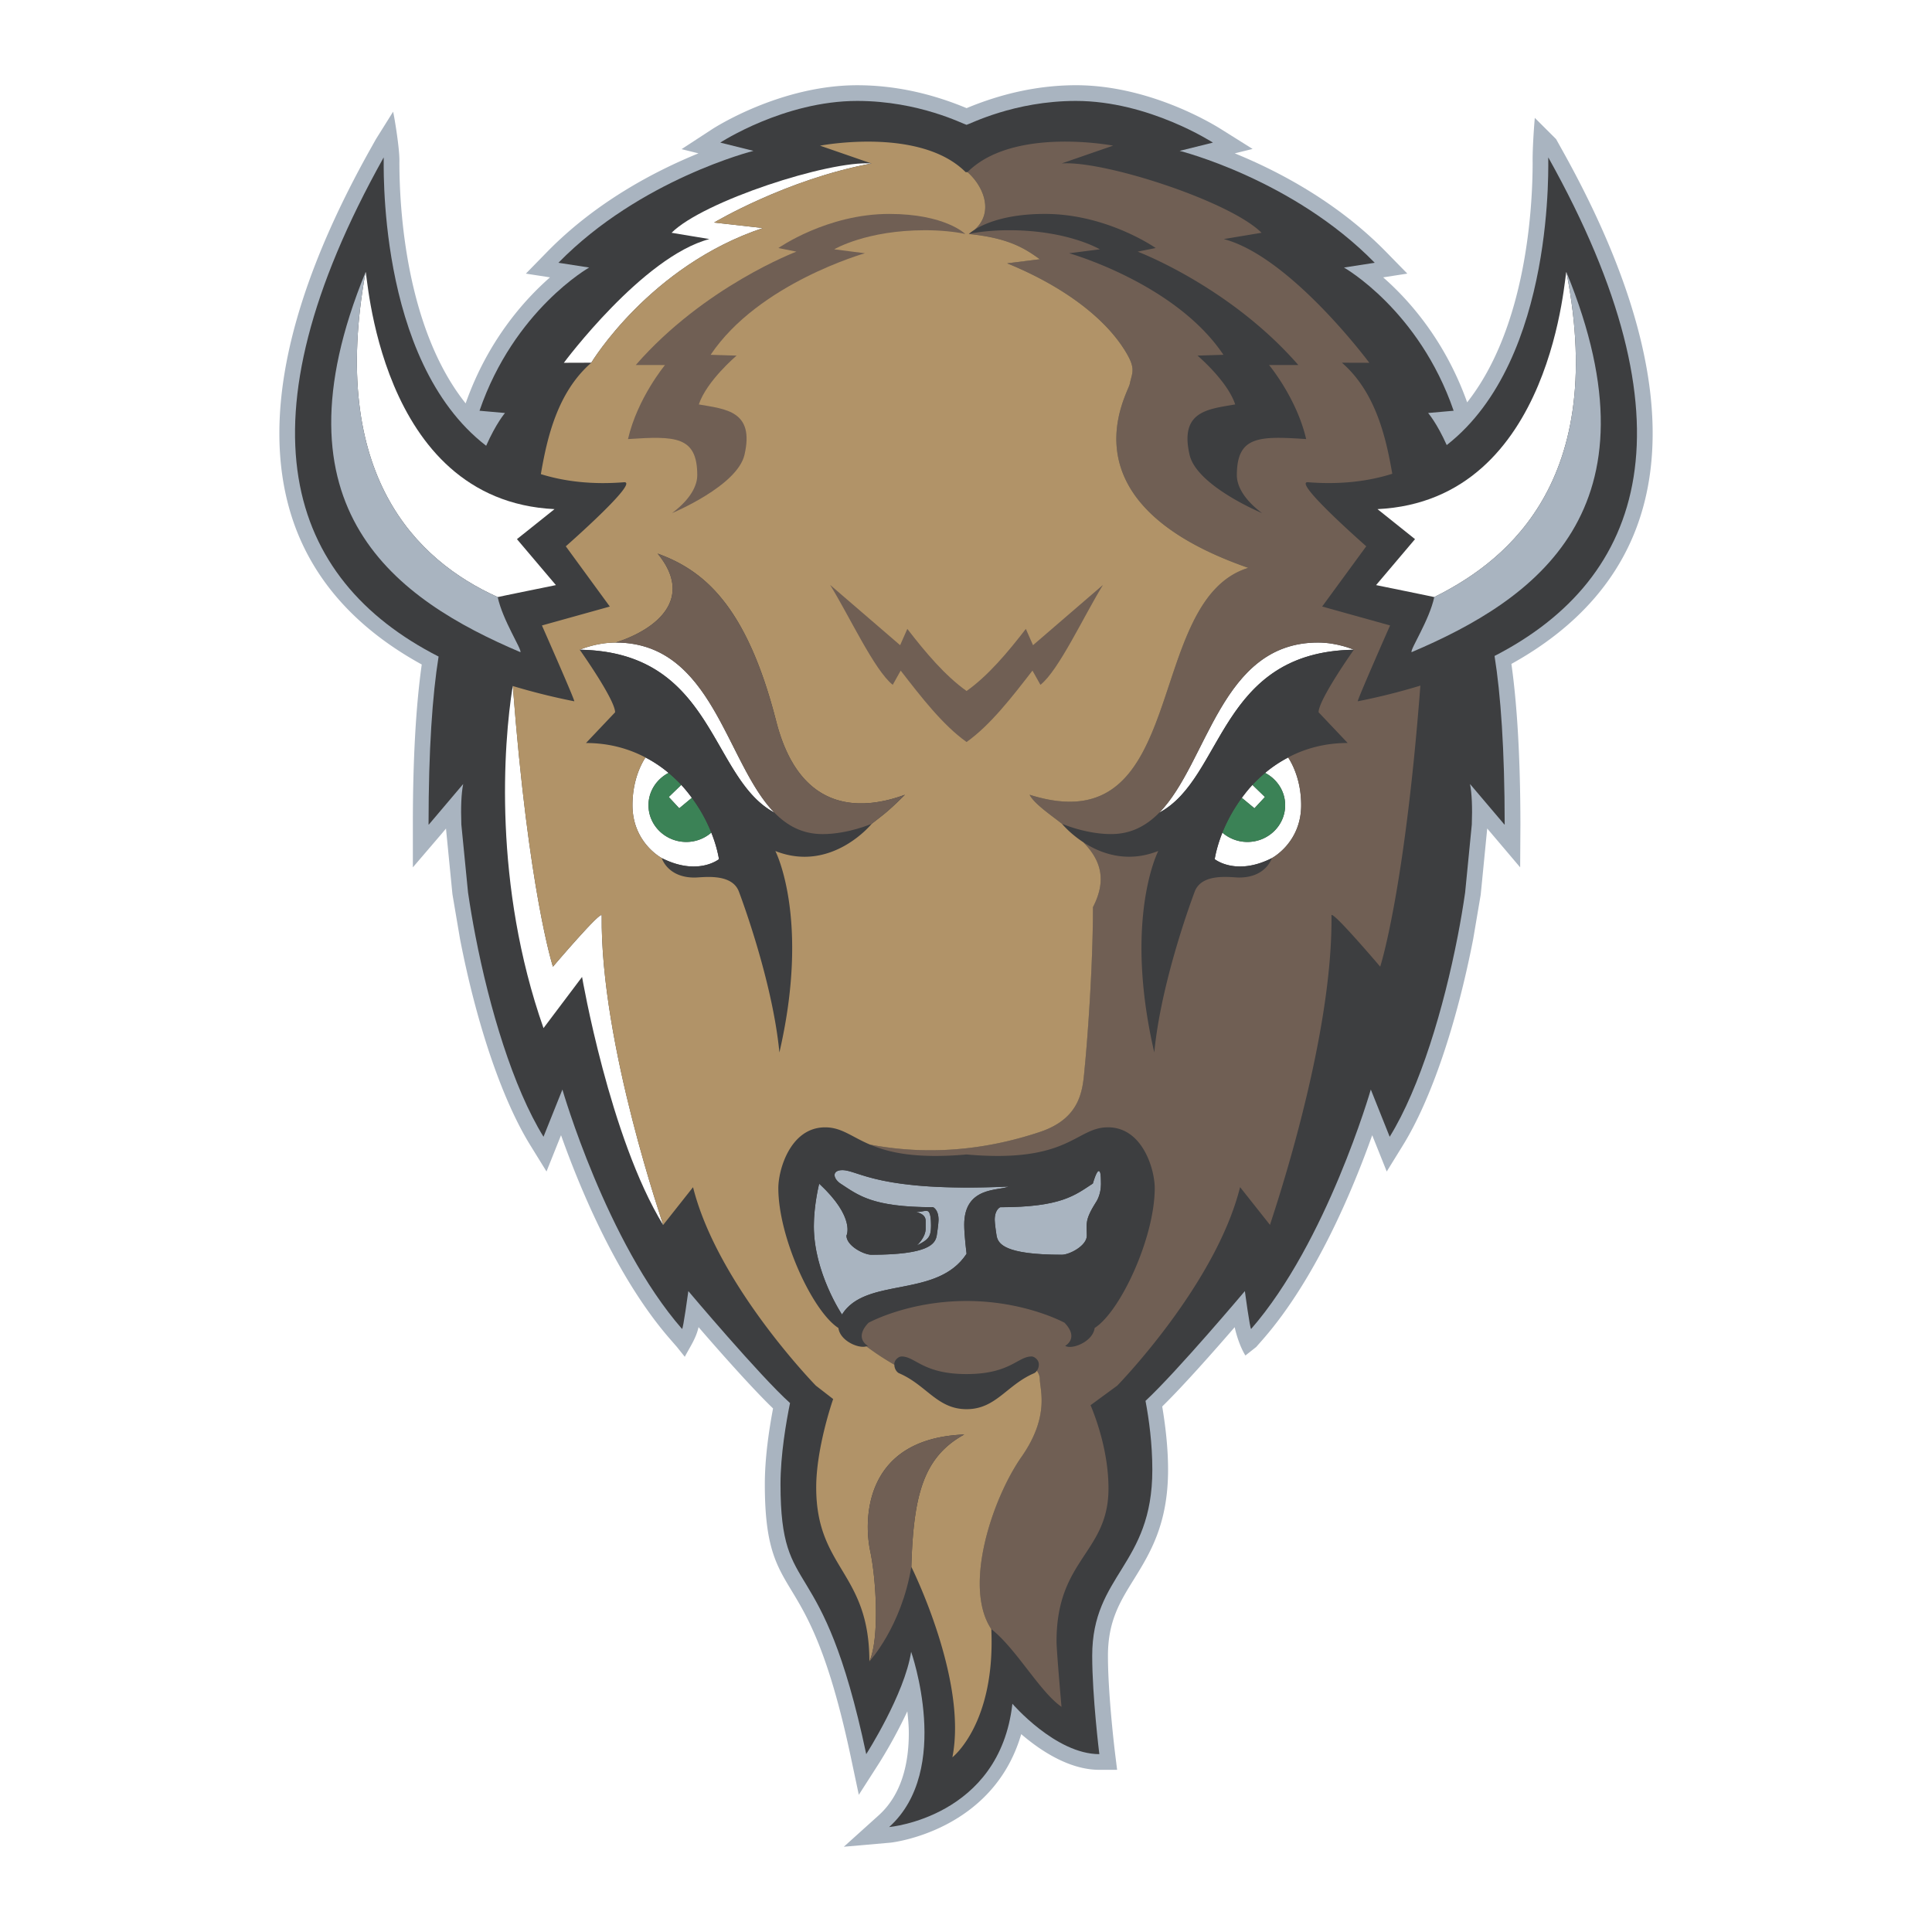
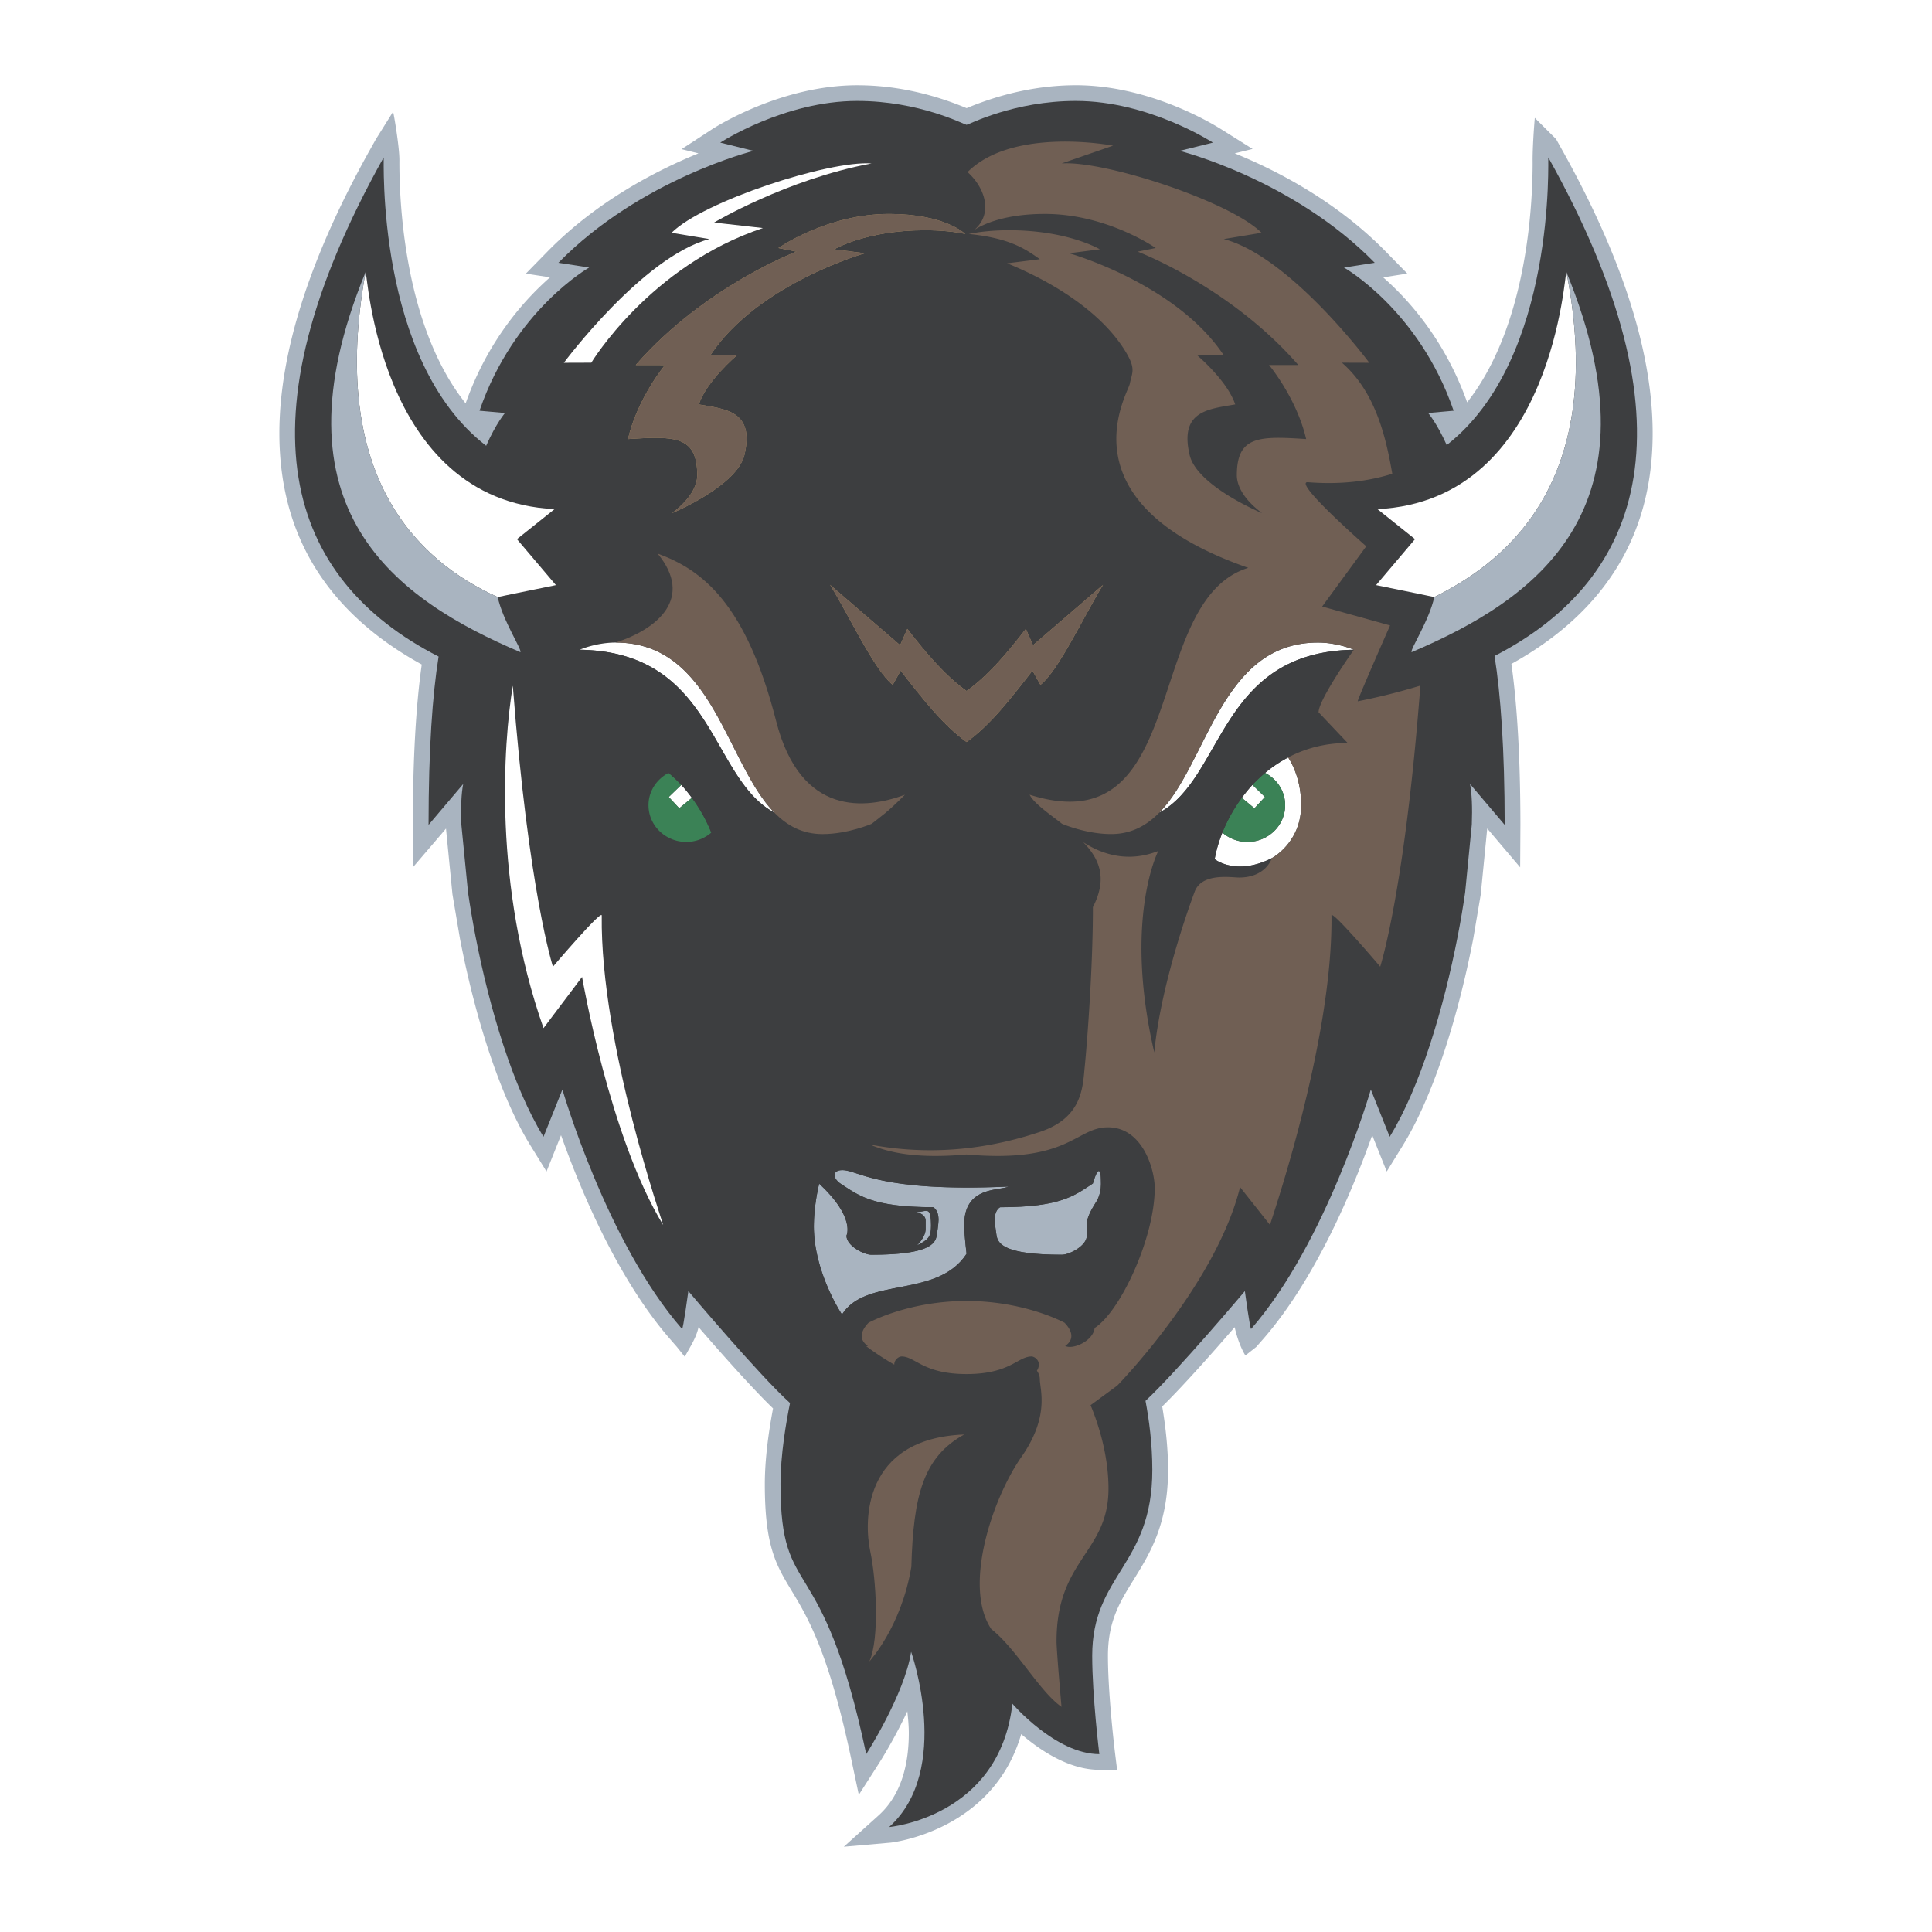
<svg xmlns="http://www.w3.org/2000/svg" width="2500" height="2500" viewBox="0 0 192.756 192.756">
  <g fill-rule="evenodd" clip-rule="evenodd">
-     <path fill="#fff" d="M0 0h192.756v192.756H0V0z" />
    <path d="M96.436 10.789c-3.59-1.499-7.258-2.285-10.908-2.285-7.677 0-14.247 4.233-14.521 4.414L68 14.881l1.686.419c-4.172 1.702-10.134 4.754-15.091 9.822L52.466 27.3l2.409.372c-2.612 2.29-6.223 6.345-8.418 12.573-6.025-7.556-6.609-19.681-6.609-24.001l.001-.294c0-1.196-.466-4.091-.628-4.805l-1.713 2.736-.595 1.063c-6.016 10.764-9.04 20.241-9.04 28.293 0 2.838.375 5.5 1.127 7.977 1.933 6.364 6.38 11.405 13.078 15.084-.581 4.123-.887 9.448-.887 15.967v4.271l2.791-3.259s.384-.453.515-.61c.135 1.387.641 6.528.641 6.528.009.075.757 4.475.757 4.475 1.655 8.544 4.206 16.04 6.998 20.566l1.632 2.645 1.45-3.622c1.855 5.217 5.559 14.244 10.891 20.356l.67.77.786.984c.486-.942 1.122-1.82 1.372-2.961 2.148 2.488 5.333 6.086 7.434 8.113-.406 2.144-.821 4.94-.821 7.559 0 6.207 1.127 8.071 2.688 10.649 1.547 2.559 3.666 6.062 5.898 16.604l.791 3.736 2.06-3.216a49.41 49.41 0 0 0 2.782-5.114c.072.705.146 1.416.146 2.172 0 2.942-.671 6.103-3.008 8.207l-3.475 3.132 4.66-.408c.111-.009 10.216-1.127 13.038-10.828 1.861 1.6 4.754 3.562 7.797 3.562h1.77l-.217-1.758c-.006-.057-.697-5.707-.697-9.623 0-3.451 1.195-5.382 2.582-7.617 1.6-2.584 3.416-5.513 3.416-10.933 0-2.002-.217-4.132-.584-6.32 2.098-2.054 5.15-5.504 7.23-7.912.248 1.133.68 2.21 1.07 2.826l1.076-.849.682-.775c5.332-6.111 9.039-15.138 10.893-20.354l1.449 3.621 1.633-2.646c2.783-4.513 5.332-12.008 6.996-20.565l.746-4.404c.01-.064.539-5.479.65-6.608l3.287 3.877.025-4.273c-.006-6.541-.316-11.887-.898-16.025 6.648-3.686 11.062-8.718 12.977-15.066.746-2.465 1.115-5.112 1.115-7.936 0-8.051-3.023-17.529-9.041-28.293l-.594-1.066-2.123-2.117c-.098 1.104-.219 2.997-.219 4.192l.002.293c0 4.295-.58 16.337-6.533 23.897-2.201-6.168-5.781-10.196-8.381-12.471l2.412-.374-2.129-2.177c-4.955-5.066-10.916-8.119-15.088-9.821l1.781-.44-3.146-1.973c-1.166-.732-7.346-4.385-14.482-4.385-3.649.003-7.317.789-10.908 2.288z" fill="#a9b4c0" />
    <path d="M146.842 82.266c.064-1.697.008-3.095-.178-4.045l3.432 4.045h.027c-.006-7.543-.4-12.989-1.012-16.82 15.057-7.744 20.152-23.284 5.363-49.739-.061-.107.875 20.109-10.135 28.699-.977-2.191-1.854-3.201-1.854-3.201l2.545-.225c-3.457-10.06-10.943-14.288-10.943-14.288l3.07-.475c-8.15-8.333-19.461-11.165-19.461-11.165l3.318-.824c-.01 0-6.377-4.158-13.674-4.158-6.188 0-10.636 2.343-10.906 2.384-.266-.041-4.719-2.384-10.908-2.384-7.299 0-13.665 4.158-13.665 4.158l3.31.824s-11.309 2.832-19.458 11.165l3.068.475s-7.486 4.229-10.94 14.288l2.542.225s-.89 1.029-1.879 3.27C37.406 35.925 38.34 15.6 38.279 15.707c-14.82 26.515-9.668 42.072 5.479 49.797-.613 3.826-1.001 9.255-1.001 16.762h.029l3.427-4.045c-.193.95-.245 2.348-.184 4.045l.667 6.777c.204 1.39.45 2.846.737 4.33 1.395 7.206 3.749 15.109 6.792 20.042l1.887-4.712s4.394 15.24 11.933 23.884c.105.116.631-3.774.631-3.774s7.116 8.448 10.145 11.17c-.384 1.884-.95 5.159-.95 8.099 0 11.932 4.125 6.01 8.553 26.93 0 0 3.835-5.988 4.48-10.212 0 0 4.146 11.771-2.194 17.485 0 0 11.016-.963 12.297-12.301 0 0 4.316 5.027 8.674 5.027 0 0-.711-5.753-.711-9.814 0-8.123 5.998-8.992 5.998-18.55 0-2.621-.33-5.024-.68-6.881 3.148-2.925 9.914-10.953 9.914-10.953s.52 3.891.627 3.774c7.541-8.644 11.938-23.884 11.938-23.884l1.883 4.712c3.043-4.934 5.393-12.837 6.793-20.042.289-1.483.533-2.939.734-4.33l.665-6.777z" fill="#3d3e40" />
-     <path d="M71.734 85.718a13.168 13.168 0 0 0-.766-2.65 3.8 3.8 0 0 1-2.494.933c-2.083 0-3.774-1.641-3.774-3.667 0-1.399.818-2.603 2.005-3.223a12.767 12.767 0 0 0-2.306-1.541c-.42.646-1.297 2.284-1.297 4.763 0 3.747 2.921 5.276 2.921 5.276 3.602 1.829 5.711.109 5.711.109z" fill="#fff" />
    <path d="M67.971 78.307l-1.249 1.209 1.048 1.127 1.257-1.046a14.957 14.957 0 0 0-1.056-1.29zM77.256 81.073c-4.866-4.995-6.126-16.965-15.825-16.965-1.966 0-3.592.717-3.592.717 13.466.206 12.961 12.801 19.417 16.248zM121.189 85.718s2.113 1.719 5.713-.108c0 0 2.918-1.529 2.918-5.276 0-2.479-.877-4.117-1.297-4.763-.84.44-1.611.958-2.305 1.541 1.189.62 2.002 1.823 2.002 3.223 0 2.026-1.688 3.667-3.771 3.667a3.81 3.81 0 0 1-2.494-.933c-.365.927-.627 1.827-.766 2.649z" fill="#fff" />
    <path d="M126.203 79.516l-1.248-1.209c-.389.415-.732.85-1.062 1.291l1.264 1.046 1.046-1.128zM135.078 64.825s-1.621-.717-3.584-.717c-9.699 0-10.959 11.971-15.822 16.965 6.453-3.447 5.943-16.042 19.406-16.248zM55.167 96.447s-2.433-7.458-4.002-28.006l-.009-.005c-.943 5.834-1.947 19.868 3.07 34.14l3.847-5.106s2.748 16.021 8.089 24.744c.115.189-6.284-17.991-6.127-30.874.01-.631-4.868 5.107-4.868 5.107zM76.117 22.752l-4.872-.549s7.206-4.311 15.708-5.895c-4.242-.313-16.807 3.773-19.949 6.916l3.772.628c-6.655 1.75-14.521 12.344-14.521 12.344l2.739-.009c.001 0 5.811-9.664 17.123-13.435z" fill="#fff" />
    <path d="M109.844 118.123c0-1.11-.086-1.287-.23-1.287-.229 0-.578 1.243-.578 1.243-1.777 1.158-3.145 2.364-9.242 2.364 0 0-.549.222-.549 1.253 0 .423.184 1.584.184 1.584.148.804.756 1.906 6.514 1.906.75 0 2.49-.887 2.49-1.906 0-1.184-.242-1.515.932-3.365-.002 0 .479-.678.479-1.792zM100.619 118.382c-13.018.588-14.956-1.639-16.582-1.639-.656 0-.774.328-.774.48 0 .482.579.855.579.855 1.785 1.158 3.152 2.364 9.248 2.364 0 0 .547.222.547 1.253 0 .423-.18 1.584-.18 1.584-.15.804-.759 1.906-6.52 1.906-.748 0-2.485-.887-2.485-1.906 0 0 .93-1.794-2.722-5.184 0 0-.532 2.094-.532 4.247 0 4.624 2.809 8.809 2.809 8.809 2.376-3.811 9.492-1.563 12.428-6.065 0 0-.235-1.854-.235-2.897.001-3.873 3.515-3.358 4.419-3.807z" fill="#a9b4c0" />
    <path d="M91.469 124.263c1.125-.574 1.419-.811 1.419-1.981 0-1.509-.305-1.474-.514-1.474-.199 0-.542.117-1.011.117 0 0 .987.127.987.862v.812c0 .877-.881 1.664-.881 1.664z" fill="#a9b4c0" />
    <path d="M68.474 84.001c.962 0 1.831-.359 2.494-.933a15.467 15.467 0 0 0-1.94-3.471l-1.257 1.046-1.048-1.127 1.249-1.209a14.41 14.41 0 0 0-1.267-1.195c-1.187.62-2.005 1.823-2.005 3.223 0 2.025 1.691 3.666 3.774 3.666zM128.221 80.334c0-1.399-.812-2.603-2.002-3.223a14.2 14.2 0 0 0-1.264 1.195l1.248 1.209-1.047 1.127-1.264-1.046a16.05 16.05 0 0 0-1.938 3.471 3.81 3.81 0 0 0 2.494.933c2.085.001 3.773-1.64 3.773-3.666z" fill="#3b8256" />
    <path d="M90.524 62.745l-.717 1.625-6.987-6.016c1.913 3.094 4.433 8.548 6.25 9.971l.792-1.418c2.052 2.647 4.195 5.431 6.574 7.125 2.38-1.694 4.523-4.478 6.574-7.125l.795 1.418c1.816-1.422 4.334-6.877 6.242-9.971l-6.982 6.016-.715-1.625c-1.844 2.386-3.77 4.67-5.914 6.196-2.141-1.526-4.068-3.81-5.912-6.196zM69.566 47.422c0 .687-.316 2.12-2.513 3.77 0 0 6.499-2.693 7.224-5.814 1.022-4.396-1.886-4.556-4.556-5.027.786-2.356 3.771-4.872 3.771-4.872l-2.592-.08c4.79-7.146 15.394-10.131 15.394-10.131l-3.063-.393s3.173-1.905 9.078-1.905c1.513 0 3.039.156 3.999.376 0 0-1.998-2.002-7.594-2.002-6.218 0-11.052 3.402-11.052 3.402l1.797.361s-9.194 3.471-16.029 11.312l2.916.002s-2.748 3.3-3.691 7.386c4.71-.312 6.911-.312 6.911 3.615zM109.732 24.875l-3.062.393s10.602 2.985 15.393 10.131l-2.588.08s2.982 2.515 3.764 4.872c-2.67.471-5.568.63-4.553 5.027.721 3.121 7.227 5.814 7.227 5.814-2.195-1.65-2.512-3.083-2.512-3.77 0-3.927 2.197-3.927 6.914-3.615-.943-4.086-3.699-7.386-3.699-7.386l2.918-.002c-6.832-7.84-16.029-11.312-16.029-11.312l1.799-.361s-4.832-3.402-11.047-3.402c-5.598 0-7.595 2.002-7.595 2.002.962-.22 2.482-.376 3.996-.376 5.903 0 9.074 1.905 9.074 1.905zM110.547 112.476c-3.246 0-3.832 3.623-14.111 2.71-10.282.913-10.865-2.71-14.113-2.71-3.465 0-4.669 4.218-4.669 6.061 0 4.931 3.421 12.308 5.995 13.959.174 1.373 2.295 2.202 2.943 1.78 0 0-1.422-.746.066-2.3 0 0 3.939-2.172 9.778-2.172s9.779 2.172 9.779 2.172c1.488 1.554.062 2.3.062 2.3.65.422 2.773-.407 2.941-1.78 2.578-1.651 5.994-9.028 5.994-13.959.001-1.844-1.198-6.061-4.665-6.061zm-14.111 12.611c-2.936 4.502-10.052 2.255-12.428 6.065 0 0-2.809-4.185-2.809-8.809 0-2.153.532-4.247.532-4.247 3.652 3.39 2.722 5.184 2.722 5.184 0 1.02 1.737 1.906 2.485 1.906 5.761 0 6.369-1.103 6.52-1.906 0 0 .18-1.161.18-1.584 0-1.031-.547-1.253-.547-1.253-6.096 0-7.463-1.206-9.248-2.364 0 0-.579-.373-.579-.855 0-.152.118-.48.774-.48 1.626 0 3.564 2.227 16.582 1.639-.904.449-4.418-.065-4.418 3.808-.001 1.041.234 2.896.234 2.896zm-5.073-4.162c.47 0 .812-.117 1.011-.117.209 0 .514-.035.514 1.474 0 1.171-.293 1.407-1.419 1.981 0 0 .881-.787.881-1.663v-.812c0-.736-.987-.863-.987-.863zm18-1.01c-1.174 1.851-.932 2.182-.932 3.365 0 1.02-1.74 1.906-2.49 1.906-5.758 0-6.365-1.103-6.514-1.906 0 0-.184-1.161-.184-1.584 0-1.031.549-1.253.549-1.253 6.098 0 7.465-1.206 9.242-2.364 0 0 .35-1.243.578-1.243.145 0 .23.177.23 1.287.002 1.114-.479 1.792-.479 1.792zM102.91 135.34c-1.369 0-2.131 1.755-6.474 1.755-4.346 0-5.108-1.755-6.476-1.755-.305 0-.736.336-.736.792 0 .482.279.785.458.868 2.757 1.175 3.818 3.594 6.754 3.594 2.935 0 3.998-2.419 6.753-3.594.178-.083.459-.386.459-.868 0-.456-.435-.792-.738-.792zM58.463 74.13c2.285 0 4.251.557 5.935 1.441.844.44 1.612.958 2.306 1.541.45.379.878.776 1.267 1.195.383.415.73.85 1.057 1.291a15.45 15.45 0 0 1 1.94 3.471c.37.927.627 1.828.766 2.65 0 0-2.109 1.719-5.711-.108 0 0 .568 1.943 3.262 1.943.793 0 3.668-.492 4.416 1.352 0 0 3.356 8.744 4.059 16.098 3.09-13.352-.404-20.099-.404-20.099 5.618 2.218 9.614-2.715 9.614-2.715s-2.37 1.029-4.903 1.029c-1.999 0-3.531-.833-4.811-2.146-6.456-3.447-5.951-16.042-19.416-16.248 0 0 3.529 4.973 3.529 6.24l-2.906 3.065zM115.672 81.073c-1.287 1.313-2.816 2.146-4.816 2.146-2.531 0-4.9-1.029-4.9-1.029s3.994 4.934 9.613 2.715c0 0-3.492 6.747-.4 20.099.699-7.354 4.055-16.098 4.055-16.098.75-1.844 3.619-1.352 4.414-1.352 2.695 0 3.266-1.943 3.266-1.943-3.6 1.827-5.713.108-5.713.108.139-.822.4-1.723.766-2.65a15.984 15.984 0 0 1 1.938-3.471c.33-.441.674-.876 1.062-1.291.389-.419.816-.818 1.264-1.195a12.865 12.865 0 0 1 2.305-1.541c1.68-.885 3.656-1.441 5.938-1.441l-2.902-3.065c0-1.267 3.52-6.24 3.52-6.24-13.467.206-12.957 12.801-19.41 16.248z" fill="#3d3e40" />
    <path d="M135.471 69.966c-.184.14 3.217-7.566 3.217-7.566l-6.775-1.887 4.398-6.01s-7.43-6.517-5.811-6.391c3.211.253 5.998-.081 8.408-.844-.625-3.613-1.658-8.151-5.025-11.081l2.734.009s-7.863-10.594-14.52-12.344l3.766-.628c-3.135-3.143-15.709-7.229-19.945-6.916l5.137-1.777s-9.959-1.924-14.524 2.639c1.69 1.502 2.616 4.085.688 5.759.926-.586 3.076-1.586 7.037-1.586 6.215 0 11.047 3.402 11.047 3.402l-1.799.361s9.197 3.471 16.029 11.312l-2.918.002s2.756 3.3 3.699 7.386c-4.717-.312-6.914-.312-6.914 3.615 0 .687.316 2.12 2.512 3.77 0 0-6.506-2.693-7.227-5.814-1.016-4.396 1.883-4.556 4.553-5.027-.781-2.356-3.764-4.872-3.764-4.872l2.588-.08c-4.791-7.146-15.393-10.131-15.393-10.131l3.062-.393s-3.172-1.905-9.076-1.905c-1.514 0-3.033.156-3.996.376 4.08.408 5.658 1.499 7.085 2.517l-3.264.408c5.506 2.244 9.99 5.507 12.031 9.177.797 1.436.406 1.835.205 2.855-.205 1.02-6.934 11.827 11.826 18.352-10.604 3.264-5.711 27.733-21.818 22.636.441.885 2.053 1.973 3.229 2.898 0 0 2.369 1.029 4.9 1.029 2 0 3.529-.833 4.816-2.146 4.863-4.995 6.123-16.965 15.822-16.965 1.963 0 3.584.717 3.584.717s-3.52 4.973-3.52 6.24l2.902 3.065c-2.281 0-4.258.557-5.938 1.441.42.646 1.297 2.284 1.297 4.763 0 3.747-2.918 5.276-2.918 5.276s-.57 1.943-3.266 1.943c-.795 0-3.664-.492-4.414 1.352 0 0-3.355 8.744-4.055 16.098-3.092-13.352.4-20.099.4-20.099-3.145 1.242-5.777.244-7.488-.877 1.578 1.623 2.469 3.569.965 6.479 0 6.322-.609 13.866-.814 15.905-.203 2.039-.203 5.099-4.484 6.525-3.914 1.305-9.879 2.602-16.95 1.257 1.835.783 4.548 1.444 9.64.991 10.279.913 10.865-2.71 14.111-2.71 3.467 0 4.666 4.218 4.666 6.061 0 4.931-3.416 12.308-5.994 13.959-.168 1.373-2.291 2.202-2.941 1.78 0 0 1.426-.746-.062-2.3 0 0-3.939-2.172-9.779-2.172-5.839 0-9.778 2.172-9.778 2.172-1.488 1.554-.066 2.3-.066 2.3-.041.027-.102.033-.154.049a27.35 27.35 0 0 0 2.791 1.832c0-.009-.004-.016-.004-.024 0-.456.431-.792.736-.792 1.368 0 2.13 1.755 6.476 1.755 4.343 0 5.105-1.755 6.474-1.755.303 0 .738.336.738.792 0 .266-.09.474-.195.624.176.254.293.553.293.856 0 1.021 1.018 3.673-1.836 7.75-2.855 4.08-5.862 12.892-3.008 17.173 2.514 1.976 4.816 6.239 7.006 7.76 0 0-.496-5.601-.496-6.536 0-8.239 5.184-8.809 5.184-15.243 0-3.652-1.23-6.983-1.789-8.316l2.664-1.954s9.82-10.041 12.254-19.802l2.986 3.771c-.117.189 6.287-17.991 6.131-30.874-.012-.631 4.863 5.107 4.863 5.107s2.438-7.465 4.008-28.042a62.914 62.914 0 0 1-6.24 1.563z" fill="#705f54" />
    <path d="M96.436 68.941c2.144-1.526 4.07-3.811 5.914-6.196l.715 1.625 6.982-6.016c-1.908 3.094-4.426 8.548-6.242 9.971l-.795-1.418c-2.051 2.647-4.193 5.431-6.574 7.125-2.379-1.694-4.522-4.478-6.574-7.125l-.792 1.418c-1.817-1.422-4.337-6.877-6.25-9.971l6.987 6.016.717-1.625c1.844 2.386 3.771 4.67 5.912 6.196zM66.345 36.421l-2.916-.002c6.835-7.84 16.029-11.312 16.029-11.312l-1.797-.361s4.834-3.402 11.052-3.402c5.597 0 7.594 2.002 7.594 2.002-.96-.22-2.486-.376-3.999-.376-5.904 0-9.078 1.905-9.078 1.905l3.063.393s-10.604 2.985-15.394 10.131l2.592.08s-2.985 2.515-3.771 4.872c2.67.471 5.578.63 4.556 5.027-.725 3.121-7.224 5.814-7.224 5.814 2.196-1.65 2.513-3.083 2.513-3.77 0-3.927-2.201-3.927-6.912-3.615.944-4.086 3.692-7.386 3.692-7.386z" fill="#b19368" />
-     <path d="M101.91 145.362c2.854-4.077 1.836-6.729 1.836-7.75 0-.304-.117-.603-.293-.856a.756.756 0 0 1-.264.244c-2.756 1.175-3.818 3.594-6.753 3.594-2.936 0-3.998-2.419-6.754-3.594-.174-.083-.444-.379-.453-.844a27.574 27.574 0 0 1-2.791-1.832c-.768.251-2.626-.541-2.789-1.829-2.574-1.651-5.995-9.028-5.995-13.959 0-1.843 1.204-6.061 4.669-6.061 1.64 0 2.601.924 4.473 1.719 7.071 1.345 13.036.048 16.95-1.257 4.281-1.427 4.281-4.486 4.484-6.525.205-2.039.814-9.583.814-15.905 1.504-2.91.613-4.857-.965-6.479-1.35-.881-2.125-1.838-2.125-1.838-1.176-.925-2.787-2.013-3.229-2.898 16.107 5.097 11.215-19.373 21.818-22.636-18.76-6.525-12.031-17.332-11.826-18.352.201-1.02.592-1.419-.205-2.855-2.041-3.67-6.525-6.934-12.031-9.177l3.264-.408c-1.428-1.019-3.006-2.109-7.085-2.517 0 0 .178-.175.558-.416 1.928-1.674 1.002-4.257-.688-5.759h-.19c-4.562-4.563-14.525-2.639-14.525-2.639l5.139 1.777c-8.503 1.584-15.708 5.895-15.708 5.895l4.872.549c-11.312 3.771-17.123 13.435-17.123 13.435-3.383 2.942-4.414 7.495-5.033 11.115 2.383.739 5.129 1.06 8.293.81 1.62-.126-5.805 6.391-5.805 6.391l4.392 6.01-6.773 1.887s3.404 7.706 3.222 7.566a64.735 64.735 0 0 1-6.126-1.524c1.569 20.548 4.002 28.006 4.002 28.006s4.878-5.738 4.868-5.107c-.157 12.883 6.242 31.063 6.127 30.874l2.983-3.771c2.441 9.761 12.257 19.802 12.257 19.802l1.723 1.334s-1.692 4.813-1.692 8.817c0 8.12 5.305 8.429 5.305 17.362 1.02-2.244.693-8.162.081-11.017-.611-2.854-.815-11.215 9.382-11.622-4.079 2.242-5.071 6.065-5.276 13.203 0 0 5.633 11.262 4.094 19.003 0 0 4.308-3.334 3.884-12.791-2.855-4.283.152-13.095 3.007-17.175zM69.285 87.554c-2.693 0-3.262-1.943-3.262-1.943s-2.921-1.529-2.921-5.276c0-2.479.876-4.117 1.297-4.763-1.684-.885-3.65-1.441-5.935-1.441l2.905-3.065c0-1.267-3.529-6.24-3.529-6.24s1.613-.711 3.569-.715c4.201-1.346 7.853-4.438 4.203-8.881 4.487 1.63 8.84 5.024 11.827 16.721 2.447 9.583 8.974 8.769 12.847 7.342-1.835 1.835-2.295 2.081-3.315 2.898 0 0-3.996 4.934-9.614 2.715 0 0 3.494 6.747.404 20.099-.703-7.354-4.059-16.098-4.059-16.098-.749-1.845-3.624-1.353-4.417-1.353z" fill="#b19368" />
    <path d="M96.201 143.12c-10.197.407-9.994 8.769-9.382 11.622.612 2.854.939 8.772-.081 11.017 0 0 3.187-3.432 4.187-9.436.204-7.137 1.197-10.961 5.276-13.203zM69.566 47.422c0 .687-.316 2.12-2.513 3.77 0 0 6.499-2.693 7.224-5.814 1.022-4.396-1.886-4.556-4.556-5.027.786-2.356 3.771-4.872 3.771-4.872l-2.592-.08c4.79-7.146 15.394-10.131 15.394-10.131l-3.063-.393s3.173-1.905 9.078-1.905c1.513 0 3.039.156 3.999.376 0 0-1.998-2.002-7.594-2.002-6.218 0-11.052 3.402-11.052 3.402l1.797.361s-9.194 3.471-16.029 11.312l2.916.002s-2.748 3.3-3.691 7.386c4.71-.312 6.911-.312 6.911 3.615zM90.524 62.745l-.717 1.625-6.987-6.016c1.913 3.094 4.433 8.548 6.25 9.971l.792-1.418c2.052 2.647 4.195 5.431 6.574 7.125 2.38-1.694 4.523-4.478 6.574-7.125l.795 1.418c1.816-1.422 4.334-6.877 6.242-9.971l-6.982 6.016-.715-1.625c-1.844 2.386-3.77 4.67-5.914 6.196-2.141-1.526-4.068-3.81-5.912-6.196zM77.256 81.073c1.28 1.313 2.812 2.146 4.811 2.146 2.533 0 4.903-1.029 4.903-1.029 1.02-.817 1.48-1.063 3.315-2.898-3.874 1.427-10.4 2.242-12.847-7.342-2.986-11.697-7.34-15.091-11.827-16.721 3.65 4.442-.001 7.535-4.203 8.881l.023-.002c9.699-.001 10.959 11.97 15.825 16.965z" fill="#705f54" />
    <path d="M156.283 27.153c-.174-.465-1.096 22.783-18.85 23.643l3.744 2.994-3.885 4.586s5.83 1.188 5.805 1.194c6.118-3.058 17.471-10.596 13.186-32.417z" fill="#fff" />
    <path d="M156.283 27.153c4.285 21.82-7.068 29.358-13.186 32.417-.494 2.316-2.389 5.167-2.27 5.501 12.316-5.235 25.2-14.193 15.456-37.918z" fill="#a9b4c0" />
    <path d="M49.655 59.57c-.019-.006 5.807-1.194 5.807-1.194l-3.886-4.586 3.75-2.994c-17.754-.86-18.675-24.107-18.854-23.643C32.8 47.343 41.499 55.9 49.655 59.57z" fill="#fff" />
    <path d="M36.472 27.153c-9.74 23.725 3.143 32.683 15.456 37.918.118-.333-1.774-3.185-2.272-5.501C41.499 55.9 32.8 47.343 36.472 27.153z" fill="#a9b4c0" />
  </g>
</svg>